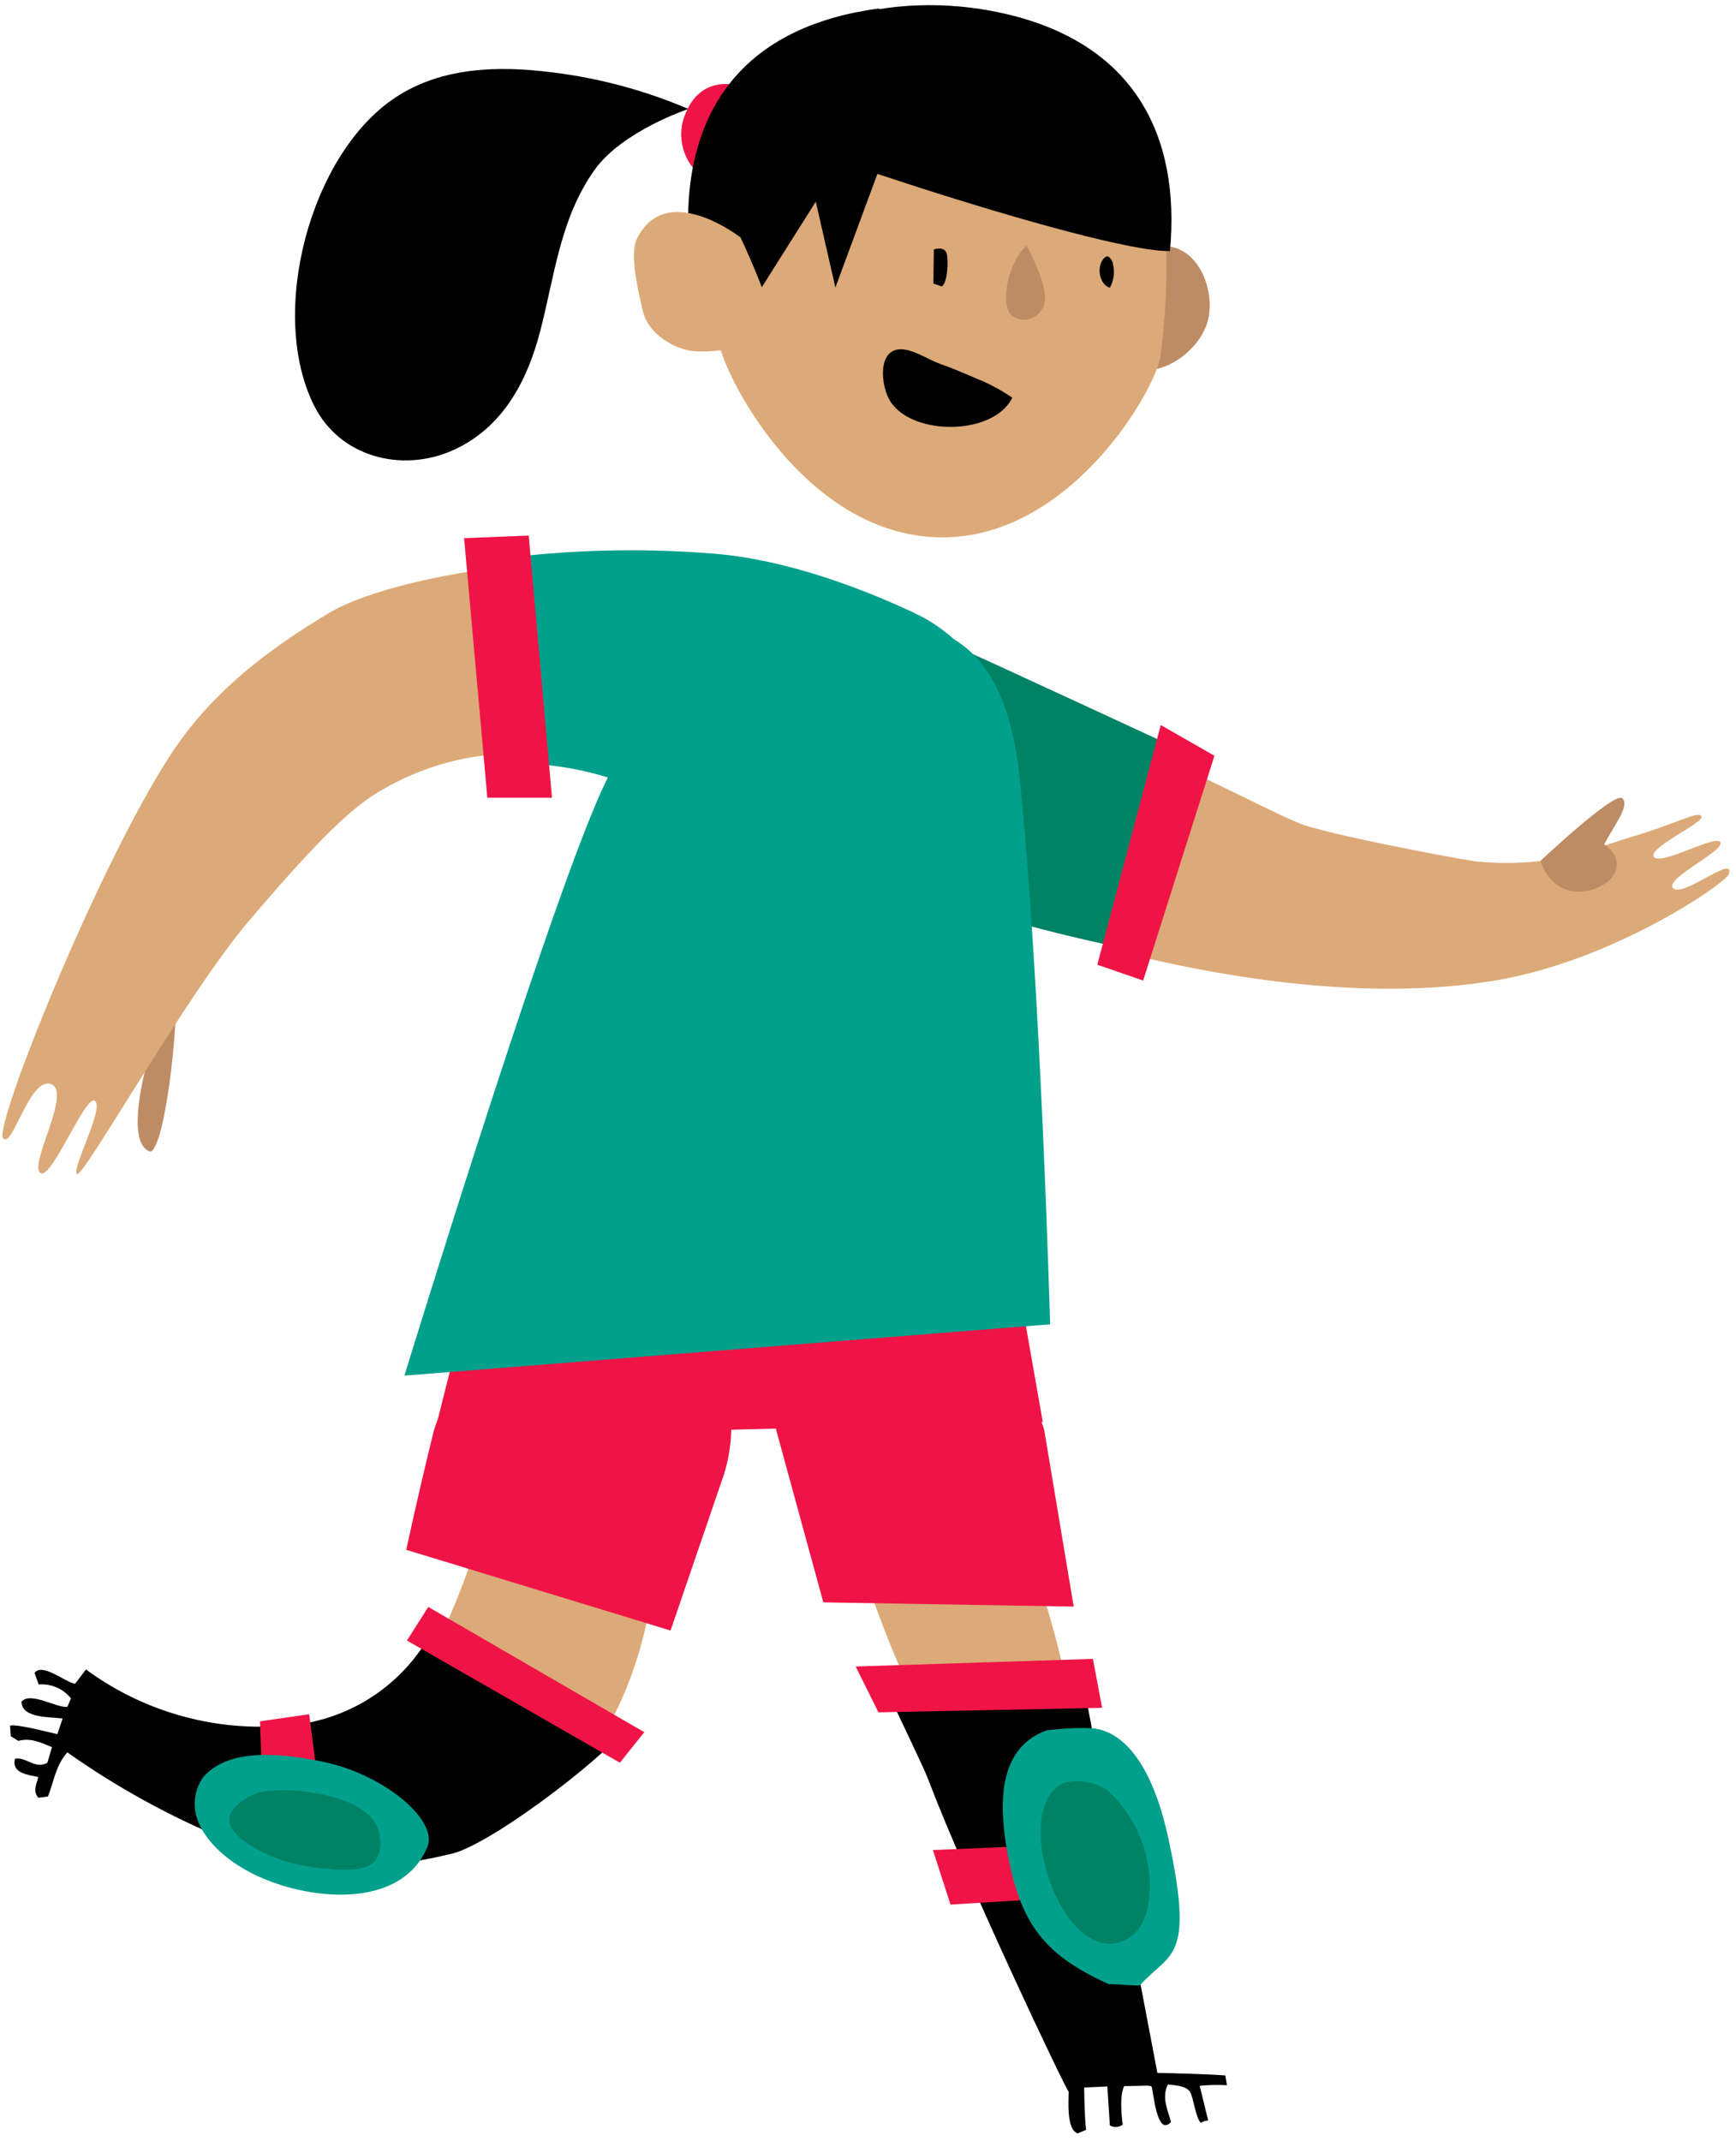
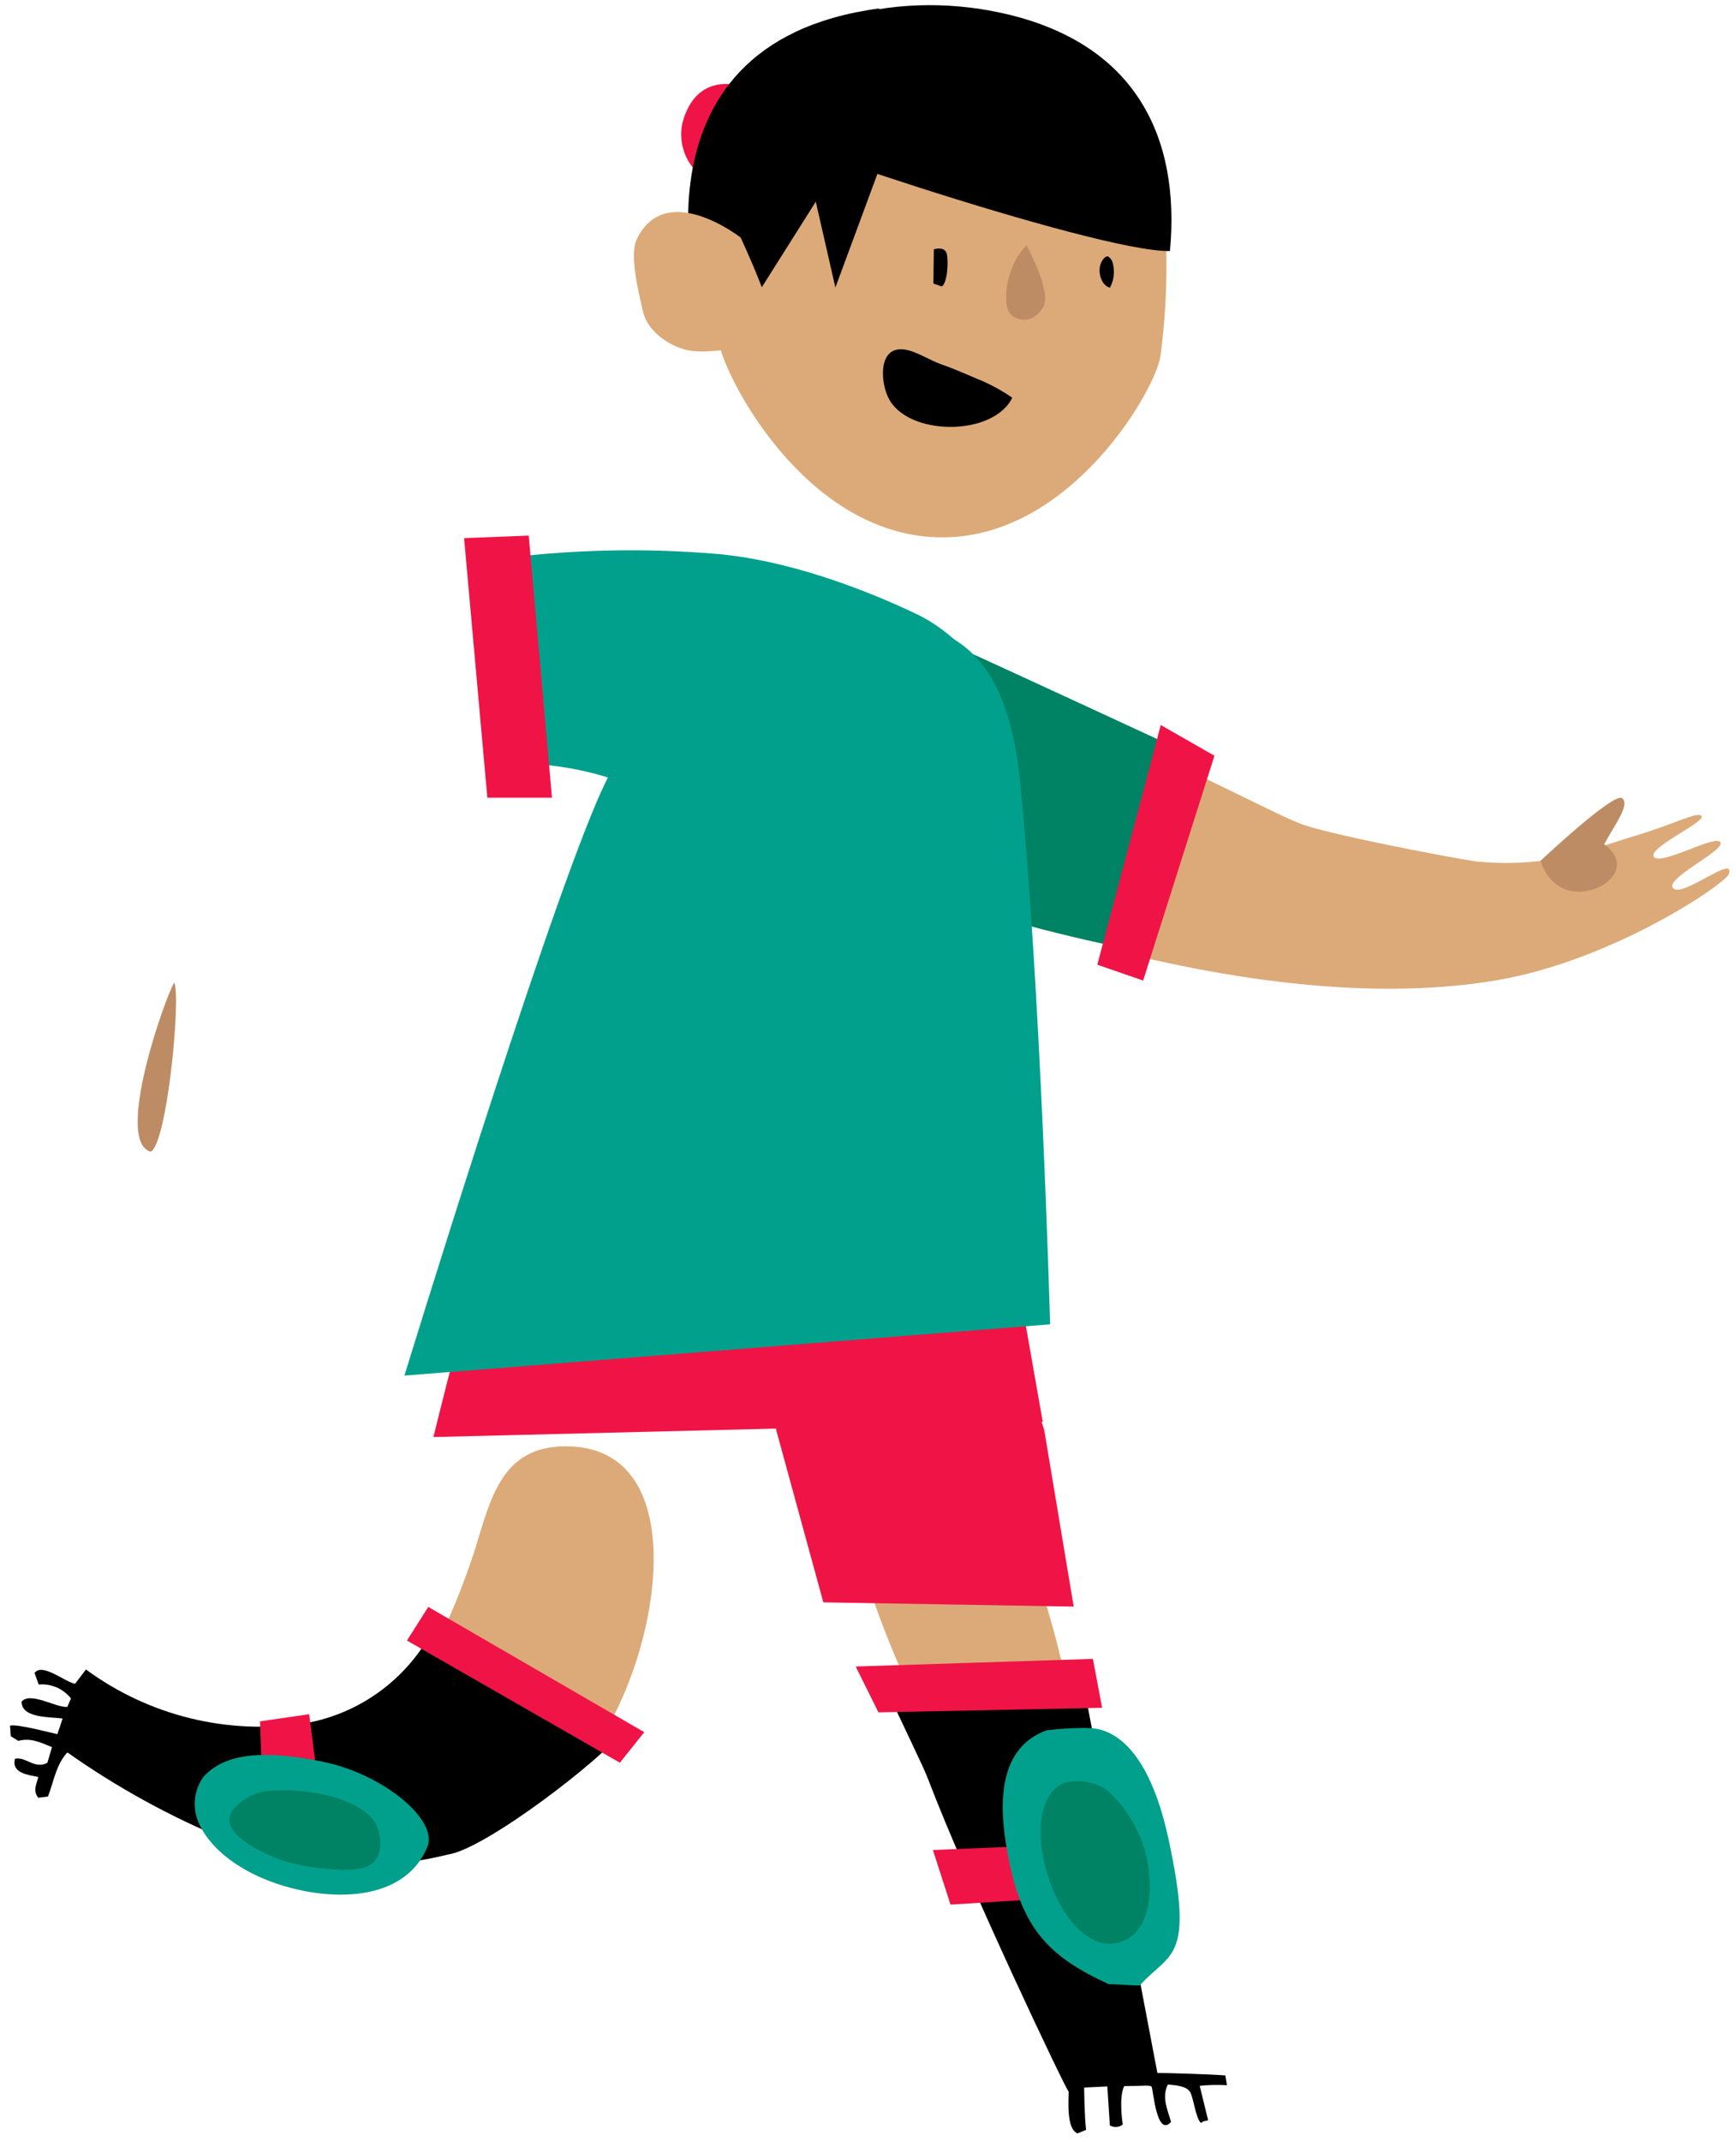
<svg xmlns="http://www.w3.org/2000/svg" width="103px" height="127px" viewBox="0 0 103 127" version="1.1" xml:space="preserve">
  <g>
    <title>Slice 1</title>
    <desc>Created with Sketch.</desc>
    <g id="Page-1" stroke="none" stroke-width="1" fill="none" fill-rule="evenodd">
      <g id="jordyn-b-[sports,soccer,football,people,alex-eben-meyer]">
        <g id="Group-5" transform="translate(46, 78)">
          <path d="M6.59,4.45 C0.115,6.056 8.15,22.611 8.15,22.611 C8.15,22.611 14.8,22.947 17.28,21.969 C17.135,20.864 13.065,2.818 6.59,4.45 Z" id="Shape" fill="#DCAA78" />
          <path d="M22.67,44.984 L18.225,21.602 L6.31,21.602 C7.55,24.318 8.81,26.848 9.075,27.576 C11.395,33.67 17.205,45.903 17.405,46.094 C17.405,46.555 17.255,48.342 17.94,48.568 L18.44,48.357 C18.34,47.574 18.325,45.848 18.325,45.848 L19.7,45.782 L19.85,48.096 C20.092,48.234 20.393,48.214 20.615,48.046 C20.615,48.046 20.36,46.445 20.7,45.762 C21.82,45.762 22.23,45.687 22.325,45.797 C22.42,45.908 22.61,48.839 23.48,47.891 C23.285,47.183 22.91,46.445 23.29,45.667 C23.85,45.722 24.345,45.767 24.58,46.068 C24.815,46.37 24.93,47.69 25.26,47.951 C25.405,47.805 25.63,47.83 25.68,47.785 L25.18,45.747 C25.716,45.691 26.257,45.679 26.795,45.712 C26.795,45.712 26.73,45.26 26.7,45.13 C25.815,45.059 23.355,44.984 22.67,44.984 Z" id="Shape" fill="#000000" />
          <polygon id="Shape" fill="#F01446" points="4.77 20.869 6.12 23.59 19.39 23.319 18.845 20.417" />
          <polygon id="Shape" fill="#F01446" points="9.35 31.757 10.395 34.995 16.045 34.643 15.355 31.506" />
          <path d="M18.38,24.514 C17.646,24.515 16.914,24.559 16.185,24.644 L16.125,24.644 C12.99,25.769 13.275,29.513 13.88,32.465 C14.705,36.481 16.28,38.107 19.775,39.713 C20.39,39.713 21.01,39.804 21.63,39.789 C23.41,37.781 24.9,38.398 23.33,31.105 C21.76,23.811 18.5,24.599 18.38,24.514 Z" id="Shape" fill="#00A08C" />
          <path d="M17.09,27.781 C17.95,27.558 18.864,27.691 19.625,28.153 C20.499,28.917 21.183,29.874 21.625,30.949 C22.475,32.882 22.625,36.33 20.66,37.148 C17,38.684 13.85,29.348 17.09,27.781 Z" id="Shape" fill="#008264" />
          <path d="M0.06,6.864 L2.85,17.064 L17.705,17.315 L15.96,6.864 C15.96,6.864 14.425,0.594 6.755,0.755 C-0.915,0.916 0.06,6.864 0.06,6.864 Z" id="Shape" fill="#F01446" />
        </g>
        <g id="Group-4" transform="translate(0, 77)">
          <path d="M26.06,20.263 C26.895,18.504 27.613,16.691 28.21,14.837 C29.17,11.664 29.88,8.642 33.885,8.813 C41.16,9.134 39.16,21.011 35.415,26.492 C34.62,27.667 26.06,20.263 26.06,20.263 Z" id="Shape" fill="#DCAA78" />
-           <path d="M25.745,7.864 C24.79,11.704 24.105,14.947 24.105,14.947 L39.785,19.736 L42.915,10.585 C42.915,10.585 45.875,2.553 37,0.957 C28.125,-0.639 25.745,7.864 25.745,7.864 Z" id="Shape" fill="#F01446" />
          <path d="M25.86,19.334 C24.376,22.446 21.485,24.645 18.1,25.238 C13.516,25.945 8.841,24.796 5.1,22.045 L4.455,22.893 C3.875,22.808 2.51,21.623 2.05,22.251 L2.295,22.938 C3.03,22.873 3.75,23.182 4.21,23.762 L3.995,24.264 C3.37,24.339 1.8,23.34 1.28,23.952 C1.28,24.956 2.99,24.851 3.715,24.956 L3.405,25.88 C3.195,25.85 1.02,25.258 0.595,25.378 L0.64,26.006 L1.085,26.282 C1.835,26.081 2.425,26.387 3.085,26.653 L2.81,27.582 C2.055,27.988 1.535,27.195 0.885,27.346 C0.675,28.219 1.695,28.295 2.27,28.425 C2.165,28.877 1.935,29.228 2.27,29.655 L2.845,29.58 C3.2,28.691 3.3,27.737 3.995,26.964 C6.925,29.033 10.077,30.767 13.39,32.135 C15.29,32.903 19.63,33.671 19.89,33.676 C22.133,33.785 24.38,33.567 26.56,33.028 C28.77,32.737 35.87,27.255 36.97,25.684 L25.86,19.334 Z" id="Shape" fill="#000000" />
          <polygon id="Shape" fill="#F01446" points="24.145 20.328 36.78 27.577 38.225 25.765 25.41 18.335" />
          <polygon id="Shape" fill="#F01446" points="15.425 25.122 15.58 29.223 18.93 29.268 18.345 24.7" />
          <path d="M25.36,32.571 C26.01,31.005 22.81,28.264 19.125,27.511 C15.775,26.829 13.385,26.964 12.08,28.405 C11.562,29.113 11.415,30.029 11.685,30.865 C12.23,32.521 14.22,34.188 17.185,34.986 C20.34,35.834 24.115,35.568 25.36,32.571 Z" id="Shape" fill="#00A08C" />
          <path d="M19.565,33.882 C18.622,33.826 17.689,33.657 16.785,33.38 C15.535,32.958 12.72,31.643 13.88,30.292 C14.336,29.79 14.935,29.44 15.595,29.288 C16.541,29.167 17.499,29.184 18.44,29.339 C19.41,29.459 21.34,29.896 22.185,31.02 C22.555,31.522 22.845,32.878 22.12,33.53 C21.535,34.052 20,33.937 19.565,33.882 Z" id="Shape" fill="#008264" />
        </g>
        <path d="M61.87,84.362 L58.94,67.717 L32,67.767 C32,67.767 29.935,70.984 28,76.752 C27.255,78.991 26.36,82.675 25.715,85.256 L61.87,84.362 Z" id="Shape" fill="#F01446" />
        <g id="Group-3" transform="translate(17, 0)">
-           <path d="M48.555,17.68 C49.445,16.144 50.405,14.106 52.6,14.668 C54.265,15.089 55.025,17.288 54.7,18.874 C54.375,20.461 52.585,21.987 50.945,21.966 C48,21.916 48.265,19.838 48.555,17.68 Z" id="Shape" fill="#BE8C64" />
          <path d="M51.65,9.266 L37.5,6.932 L28.915,5.522 C26.805,5.175 26.675,4.939 25.665,7.153 C23.885,11.059 24.555,16.691 25.77,20.782 C26.535,23.357 31.27,31.881 38.92,31.881 C46.57,31.881 51.62,23.036 51.855,21.098 C52.384,17.167 52.315,13.177 51.65,9.266 Z" id="Shape" fill="#DCAA78" />
-           <path d="M23.845,6.465 C23.845,6.465 19.91,7.771 18.265,10.095 C16.23,12.976 15.915,16.314 15.055,19.632 C14.27,22.674 12.775,25.445 9.81,26.74 C6.845,28.035 3.18,27.142 1.64,24.07 C-1.12,18.578 1.41,9.136 6.44,5.798 C9.205,3.961 12.595,3.89 15.76,4.292 C18.543,4.631 21.265,5.363 23.845,6.465 Z" id="Shape" fill="#000000" />
          <path d="M25.635,6.726 C28.635,1.134 35.965,-0.632 42.375,0.758 C50.335,2.48 53.05,8.077 52.415,14.894 C48.07,14.984 25.895,7.444 25.635,6.726 Z" id="Shape" fill="#000000" />
          <path d="M24.775,10.567 C23.526,9.707 23.071,8.072 23.695,6.686 C24.735,4.176 27.195,5.18 27.195,5.18 L24.775,10.567 Z" id="Shape" fill="#F01446" />
          <path d="M43.9,14.557 C44.276,15.236 44.587,15.948 44.83,16.686 C44.97,17.293 45.235,18.006 44.62,18.588 C44.276,18.97 43.722,19.079 43.26,18.854 C42.825,18.679 42.76,18.312 42.695,17.89 C42.661,16.949 42.901,16.017 43.385,15.21 C43.536,14.977 43.708,14.758 43.9,14.557 Z" id="Shape" fill="#BE8C64" />
          <path d="M41.345,22.629 C40.52,22.293 39.72,21.916 38.875,21.625 C38.21,21.399 37.375,20.847 36.705,20.742 C35.13,20.486 35.205,22.559 35.705,23.593 C36.815,25.892 41.94,25.917 43.06,23.593 C42.518,23.222 41.944,22.899 41.345,22.629 Z" id="Shape" fill="#000000" />
          <path d="M38.405,14.793 C38.85,14.668 39.09,14.793 39.165,15.029 C39.275,15.396 39.24,16.746 38.88,16.997 L38.38,16.821 L38.405,14.793 Z" id="Shape" fill="#000000" />
          <path d="M48.855,17.067 C48.355,16.952 48.065,16.113 48.355,15.536 C48.435,15.371 48.595,15.195 48.71,15.21 C48.825,15.225 49,15.446 49.025,15.622 C49.154,16.108 49.093,16.625 48.855,17.067 Z" id="Shape" fill="#000000" />
          <path d="M35,6.265 L26.94,19.035 L24.63,18.774 C24.63,18.774 19.5,2.6 35.155,0.502 L35,6.265 Z" id="Shape" fill="#000000" />
          <polygon id="Shape" fill="#000000" points="29.83 5.09 32.565 17.057 36.38 6.742" />
          <path d="M26.94,14.09 C26.94,14.09 29.015,18.453 29.125,20.36 C28.05,20.36 25.095,21.113 23.71,20.757 C22.595,20.471 21.395,19.612 21.135,18.438 C20.9,17.373 20.33,15.145 20.78,14.191 C22.5,10.622 26.94,14.09 26.94,14.09 Z" id="Shape" fill="#DCAA78" />
        </g>
        <g id="Group-2" transform="translate(50, 38)">
          <path d="M49.28,14.708 C48.69,14.155 52.32,12.489 52.08,11.977 C51.84,11.465 48.58,13.362 48.135,12.85 C47.69,12.338 51.135,10.797 50.96,10.436 C50.785,10.074 49.5,10.857 46.755,11.666 C45.78,11.952 43.575,12.755 42.385,12.931 C40.869,13.2 39.324,13.266 37.79,13.126 C37.855,13.212 29.79,11.731 27.405,10.958 C26.02,10.506 21.35,7.946 17.305,6.309 L17.305,18.683 C21.195,19.602 30.45,21.595 38.845,20.149 C45.78,18.954 52.38,14.411 52.57,13.864 C53,12.629 49.87,15.25 49.28,14.708 Z" id="Shape" fill="#DCAA78" />
          <path d="M7.645,0.778 C7.645,0.778 3.59,-0.959 0.83,5.622 C-1.93,12.203 6.33,15.32 6.33,15.32 C9.13,16.741 17.025,18.332 17.025,18.332 L20.56,6.726 C20.56,6.726 7.565,0.707 7.645,0.778 Z" id="Shape" fill="#008264" />
          <polygon id="Shape" fill="#F01446" points="18.87 5.014 15.105 19.235 17.825 20.174 22.055 6.837" />
          <path d="M43.5,14.893 C41.83,14.773 41.405,13.066 41.405,13.066 C41.405,13.066 45.77,8.96 46.245,9.356 C46.72,9.753 45.84,10.862 45.18,12.087 C47,13.438 45.165,15.009 43.5,14.893 Z" id="Shape" fill="#BE8C64" />
        </g>
        <path d="M51.11,37.046 C47.99,37.317 40.22,36.263 35.395,47.587 C31.965,55.619 23.995,81.611 23.995,81.611 L62.305,78.569 C62.305,78.569 61.74,58.184 60.5,46.182 C59.6,37.367 55.145,36.694 51.11,37.046 Z" id="Shape" fill="#00A08C" />
        <g id="Group" transform="translate(0, 31)">
          <path d="M8.94,37.329 C6.765,36.712 9.82,28.103 10.34,27.289 C10.745,28.168 9.915,36.872 8.94,37.329 Z" id="Shape" fill="#BE8C64" />
-           <path d="M19.56,5.343 C15.81,7.582 12.52,10.107 10.135,13.756 C5.795,20.397 -0.365,35.803 0.18,36.516 C0.725,37.229 1.74,32.887 3.015,33.313 C4.29,33.74 1.74,38.007 2.375,38.579 C3.01,39.151 5.07,33.885 5.635,34.312 C6.2,34.739 4.22,38.368 4.57,38.654 C4.92,38.94 11.155,27.832 14.805,23.595 C16.525,21.587 19.685,17.862 21.855,16.377 C24.655,14.459 28.715,13.259 32.23,13.917 C32.23,13.917 38.84,15.463 39.37,9.489 C39.9,3.516 34.37,2.562 34.37,2.562 C30.795,2.09 22.58,3.536 19.56,5.343 Z" id="Shape" fill="#DCAA78" />
          <path d="M42.36,1.849 C38.015,1.494 33.645,1.609 29.325,2.191 L30.57,14.318 C30.57,14.318 37.07,13.942 42.035,18.515 C42.035,18.515 49.1,25.221 56.035,19.363 C62.97,13.505 58.275,7.316 54.44,5.459 C51.26,3.933 46.615,2.181 42.36,1.849 Z" id="Shape" fill="#00A08C" />
          <polygon id="Shape" fill="#F01446" points="27.535 0.926 28.915 16.326 32.75 16.326 31.37 0.775" />
        </g>
      </g>
    </g>
  </g>
</svg>